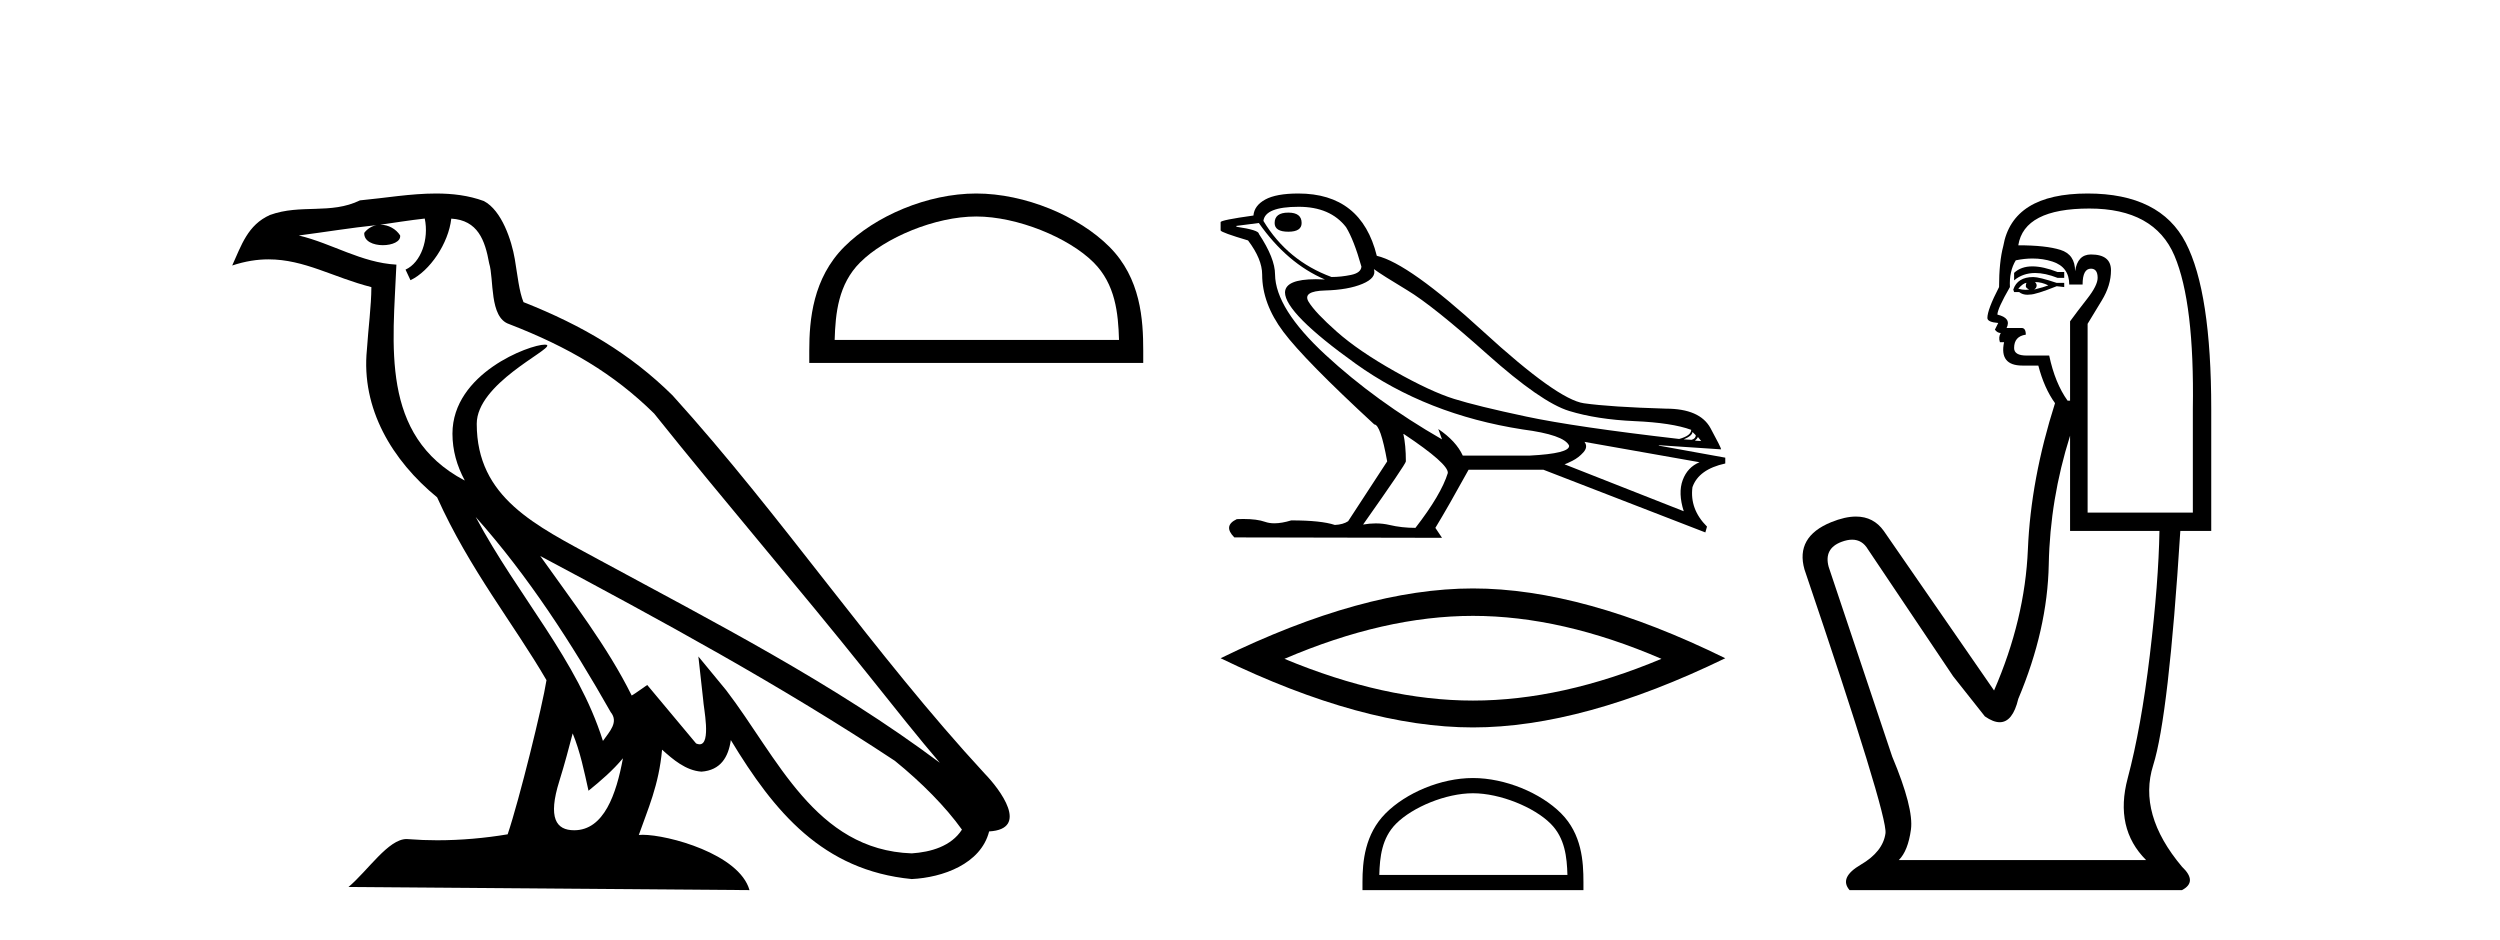
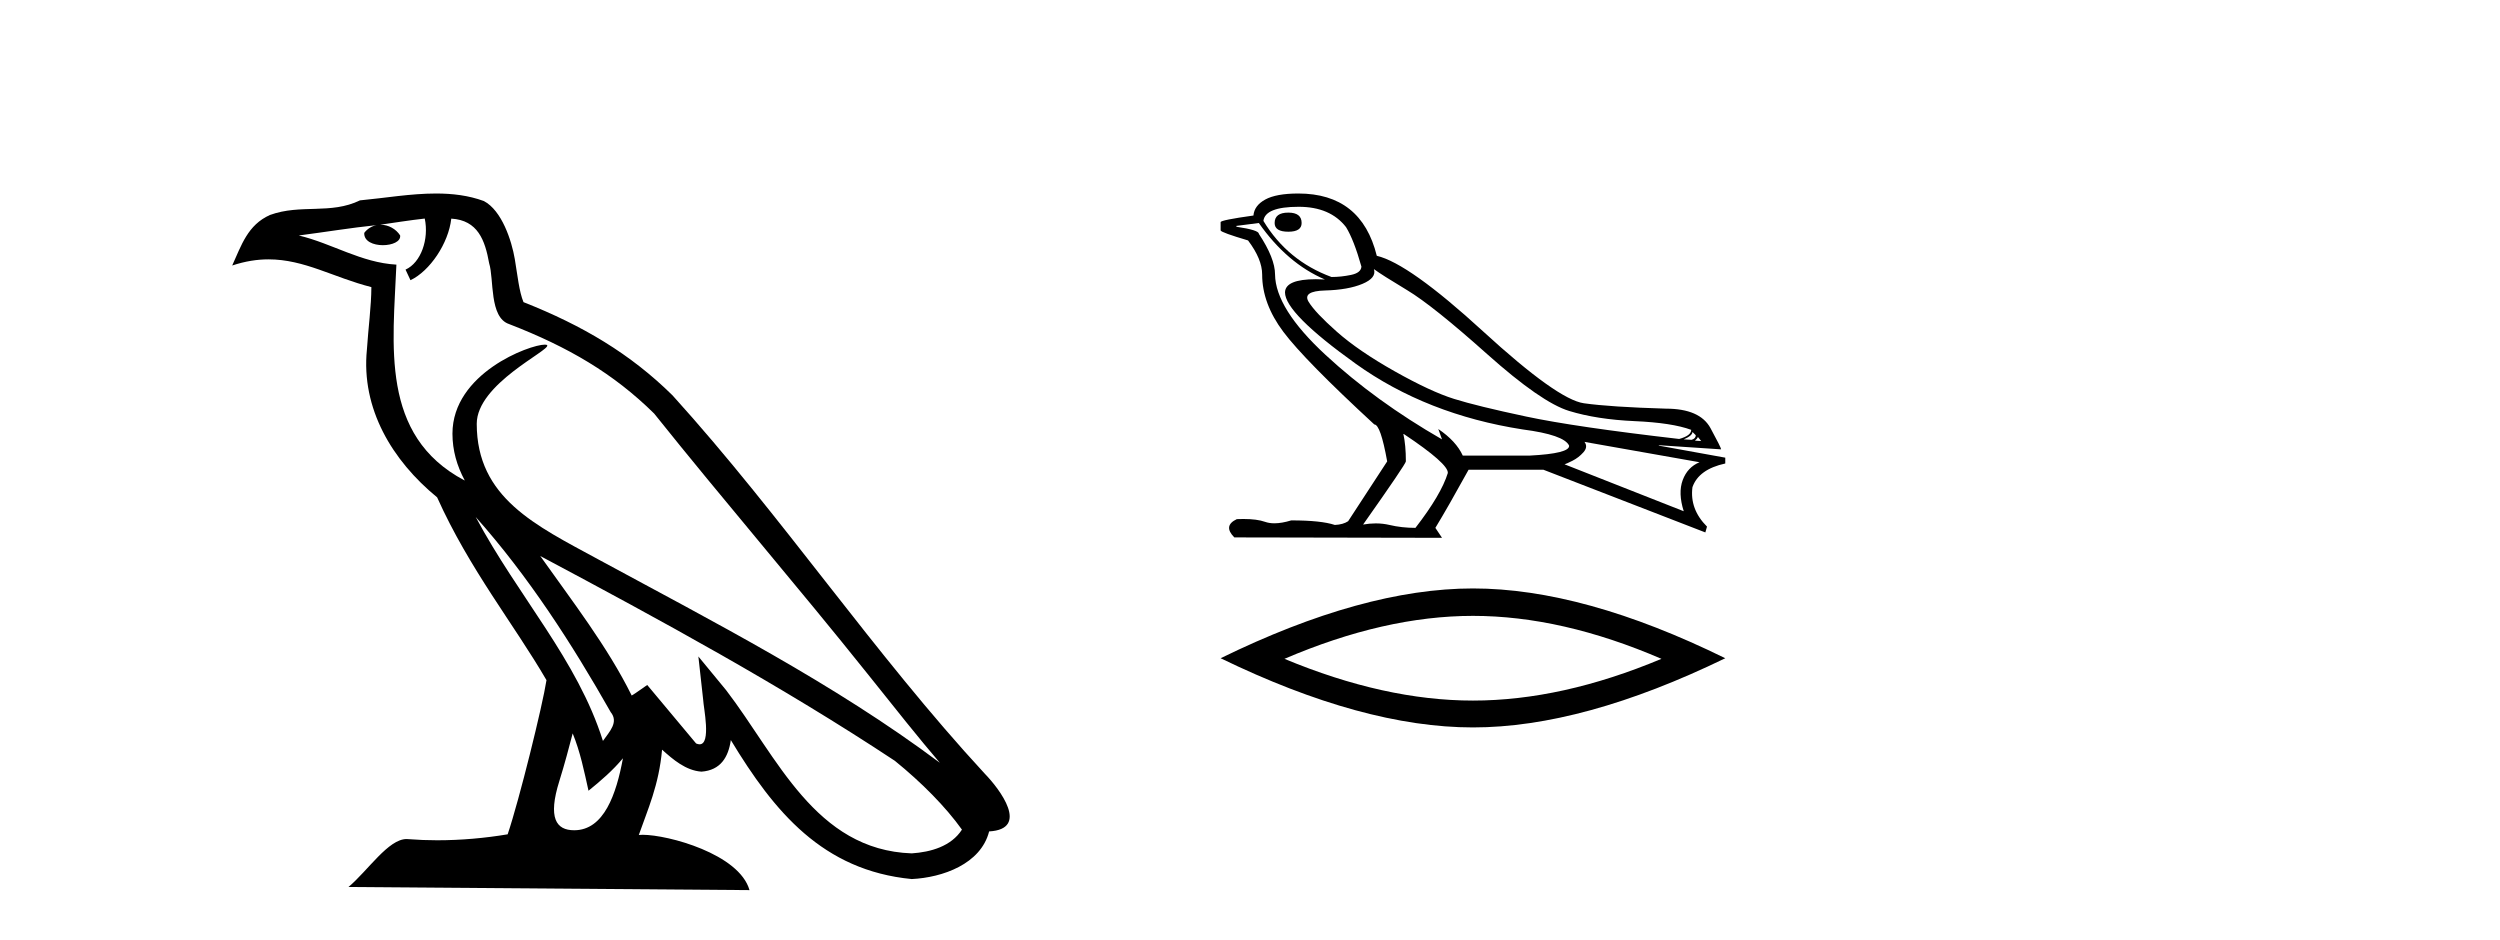
<svg xmlns="http://www.w3.org/2000/svg" width="109.0" height="41.0">
  <path d="M 20.74 22.54 L 20.74 22.54 C 23.034 25.118 24.933 28.06 26.626 31.048 C 26.982 31.486 26.582 31.888 26.288 32.305 C 25.173 28.763 22.605 26.03 20.74 22.54 ZM 18.519 9.529 C 18.71 10.422 18.358 11.451 17.681 11.755 L 17.897 12.217 C 18.743 11.815 19.555 10.612 19.676 9.532 C 20.831 9.601 21.147 10.47 21.327 11.479 C 21.544 12.168 21.324 13.841 22.198 14.13 C 24.778 15.129 26.75 16.285 28.521 18.031 C 31.576 21.852 34.768 25.552 37.823 29.376 C 39.01 30.865 40.095 32.228 40.977 33.257 C 36.337 29.789 31.154 27.136 26.068 24.38 C 23.365 22.911 20.786 21.71 20.786 18.477 C 20.786 16.738 23.991 15.281 23.859 15.055 C 23.847 15.035 23.81 15.026 23.752 15.026 C 23.094 15.026 19.727 16.274 19.727 18.907 C 19.727 19.637 19.922 20.313 20.262 20.944 C 20.256 20.944 20.251 20.943 20.246 20.943 C 16.553 18.986 17.14 15.028 17.283 11.538 C 15.748 11.453 14.484 10.616 13.027 10.267 C 14.157 10.121 15.284 9.933 16.417 9.816 L 16.417 9.816 C 16.204 9.858 16.01 9.982 15.881 10.154 C 15.862 10.526 16.283 10.69 16.693 10.69 C 17.093 10.69 17.484 10.534 17.446 10.264 C 17.265 9.982 16.935 9.799 16.597 9.799 C 16.587 9.799 16.578 9.799 16.568 9.799 C 17.131 9.719 17.882 9.599 18.519 9.529 ZM 24.969 31.976 C 25.3 32.78 25.471 33.632 25.659 34.476 C 26.197 34.04 26.718 33.593 27.16 33.06 L 27.16 33.06 C 26.872 34.623 26.335 36.199 25.034 36.199 C 24.246 36.199 23.881 35.667 24.387 34.054 C 24.625 33.293 24.814 32.566 24.969 31.976 ZM 23.555 24.242 L 23.555 24.242 C 28.821 27.047 34.035 29.879 39.015 33.171 C 40.188 34.122 41.233 35.181 41.941 36.172 C 41.472 36.901 40.578 37.152 39.752 37.207 C 35.537 37.06 33.887 32.996 31.66 30.093 L 30.449 28.622 L 30.658 30.507 C 30.672 30.846 31.02 32.452 30.502 32.452 C 30.458 32.452 30.407 32.44 30.35 32.415 L 28.219 29.865 C 27.992 30.015 27.777 30.186 27.542 30.325 C 26.485 28.187 24.938 26.196 23.555 24.242 ZM 19.011 8.437 C 17.904 8.437 16.77 8.636 15.695 8.736 C 14.413 9.361 13.114 8.884 11.77 9.373 C 10.798 9.809 10.526 10.693 10.124 11.576 C 10.697 11.386 11.217 11.308 11.708 11.308 C 13.275 11.308 14.536 12.097 16.192 12.518 C 16.189 13.349 16.059 14.292 15.997 15.242 C 15.74 17.816 17.097 20.076 19.059 21.685 C 20.464 24.814 22.408 27.214 23.827 29.655 C 23.658 30.752 22.637 34.89 22.134 36.376 C 21.149 36.542 20.096 36.636 19.062 36.636 C 18.644 36.636 18.23 36.62 17.824 36.588 C 17.792 36.584 17.761 36.582 17.729 36.582 C 16.931 36.582 16.054 37.945 15.194 38.673 L 32.678 38.809 C 32.232 37.233 29.125 36.397 28.021 36.397 C 27.958 36.397 27.901 36.399 27.852 36.405 C 28.241 35.29 28.727 34.243 28.866 32.686 C 29.354 33.123 29.901 33.595 30.584 33.644 C 31.419 33.582 31.758 33.011 31.864 32.267 C 33.756 35.396 35.871 37.951 39.752 38.327 C 41.093 38.261 42.764 37.675 43.126 36.25 C 44.905 36.149 43.6 34.416 42.94 33.737 C 38.1 28.498 34.104 22.517 29.322 17.238 C 27.48 15.421 25.4 14.192 22.824 13.173 C 22.632 12.702 22.569 12.032 22.445 11.295 C 22.309 10.491 21.879 9.174 21.095 8.765 C 20.427 8.519 19.724 8.437 19.011 8.437 Z" style="fill:#000000;stroke:none" />
-   <path d="M 42.564 9.439 C 44.355 9.439 46.597 10.359 47.682 11.444 C 48.631 12.393 48.755 13.651 48.789 14.82 L 36.391 14.82 C 36.426 13.651 36.55 12.393 37.499 11.444 C 38.584 10.359 40.773 9.439 42.564 9.439 ZM 42.564 8.437 C 40.439 8.437 38.153 9.418 36.813 10.758 C 35.439 12.132 35.284 13.941 35.284 15.295 L 35.284 15.823 L 49.845 15.823 L 49.845 15.295 C 49.845 13.941 49.742 12.132 48.367 10.758 C 47.028 9.418 44.689 8.437 42.564 8.437 Z" style="fill:#000000;stroke:none" />
  <path d="M 56.171 9.27 Q 55.574 9.27 55.574 9.723 Q 55.574 10.103 56.171 10.103 Q 56.751 10.103 56.751 9.723 Q 56.751 9.27 56.171 9.27 ZM 56.624 9.016 Q 58 9.016 58.688 9.904 Q 59.032 10.465 59.358 11.624 Q 59.34 11.896 58.906 11.986 Q 58.471 12.077 58.054 12.077 Q 56.135 11.371 55.085 9.632 Q 55.157 9.016 56.624 9.016 ZM 59.902 11.733 Q 60.246 11.986 61.359 12.656 Q 62.473 13.326 64.836 15.436 Q 67.2 17.546 68.413 17.917 Q 69.626 18.288 71.265 18.361 Q 72.904 18.433 73.737 18.741 Q 73.737 18.994 73.212 19.139 Q 68.666 18.614 66.539 18.161 Q 64.411 17.709 63.397 17.392 Q 62.383 17.075 60.807 16.188 Q 59.232 15.3 58.29 14.467 Q 57.348 13.634 57.058 13.163 Q 56.769 12.692 57.774 12.665 Q 58.779 12.638 59.404 12.376 Q 60.028 12.113 59.902 11.733 ZM 73.791 18.832 L 73.936 18.976 Q 73.936 19.121 73.755 19.176 L 73.411 19.157 Q 73.791 18.994 73.791 18.832 ZM 74.027 19.049 L 74.172 19.23 L 73.9 19.212 Q 74.009 19.121 74.027 19.049 ZM 54.885 9.723 Q 56.117 11.479 57.765 12.185 Q 57.555 12.174 57.37 12.174 Q 56.042 12.174 56.026 12.747 Q 56.026 13.652 59.114 15.862 Q 62.201 18.071 66.385 18.723 Q 68.196 18.958 68.413 19.429 Q 68.449 19.773 66.693 19.864 L 63.777 19.864 Q 63.487 19.23 62.709 18.705 L 62.709 18.705 L 62.872 19.157 Q 59.974 17.491 57.792 15.472 Q 55.61 13.453 55.592 11.968 Q 55.592 11.262 54.885 10.193 Q 54.885 10.03 53.907 9.886 L 53.907 9.849 L 54.885 9.723 ZM 69.083 19.266 L 74.099 20.153 Q 73.574 20.371 73.366 20.932 Q 73.158 21.494 73.411 22.29 L 68.214 20.244 Q 68.286 20.226 68.558 20.09 Q 68.829 19.954 69.038 19.719 Q 69.246 19.483 69.083 19.266 ZM 61.205 18.922 Q 63.161 20.226 63.125 20.624 Q 62.835 21.566 61.713 23.015 Q 61.115 23.015 60.581 22.888 Q 60.293 22.82 59.982 22.82 Q 59.715 22.82 59.431 22.87 Q 61.296 20.226 61.296 20.117 Q 61.296 19.411 61.187 18.922 ZM 56.606 8.437 Q 55.646 8.437 55.166 8.699 Q 54.686 8.962 54.65 9.397 Q 53.219 9.596 53.219 9.686 L 53.219 10.049 Q 53.256 10.139 54.415 10.483 Q 55.03 11.298 55.03 11.968 Q 55.03 13.236 55.954 14.467 Q 56.877 15.699 59.92 18.506 Q 60.191 18.506 60.481 20.117 L 58.779 22.725 Q 58.562 22.87 58.199 22.888 Q 57.602 22.689 56.298 22.689 Q 55.884 22.816 55.564 22.816 Q 55.337 22.816 55.157 22.752 Q 54.805 22.628 54.216 22.628 Q 54.077 22.628 53.926 22.634 Q 53.31 22.924 53.817 23.431 L 62.872 23.449 L 62.582 23.015 Q 63.143 22.091 64.031 20.479 L 67.29 20.479 L 74.353 23.214 L 74.425 22.96 Q 73.665 22.2 73.791 21.24 Q 74.063 20.461 75.222 20.208 L 75.222 19.954 L 72.325 19.429 L 72.325 19.411 L 75.041 19.592 Q 75.041 19.52 74.579 18.669 Q 74.117 17.817 72.632 17.817 Q 70.206 17.745 69.056 17.582 Q 67.906 17.419 64.664 14.449 Q 61.423 11.479 60.028 11.153 Q 59.358 8.437 56.606 8.437 Z" style="fill:#000000;stroke:none" />
  <path d="M 64.221 26.852 Q 68.096 26.852 72.439 28.725 Q 68.096 30.545 64.221 30.545 Q 60.371 30.545 56.002 28.725 Q 60.371 26.852 64.221 26.852 ZM 64.221 25.656 Q 59.435 25.656 53.219 28.699 Q 59.435 31.716 64.221 31.716 Q 69.006 31.716 75.222 28.699 Q 69.032 25.656 64.221 25.656 Z" style="fill:#000000;stroke:none" />
-   <path d="M 64.221 34.586 C 65.406 34.586 66.889 35.194 67.607 35.912 C 68.235 36.54 68.317 37.373 68.34 38.146 L 60.137 38.146 C 60.16 37.373 60.242 36.54 60.87 35.912 C 61.587 35.194 63.036 34.586 64.221 34.586 ZM 64.221 33.922 C 62.815 33.922 61.302 34.572 60.416 35.458 C 59.507 36.368 59.404 37.565 59.404 38.46 L 59.404 38.809 L 69.038 38.809 L 69.038 38.46 C 69.038 37.565 68.97 36.368 68.06 35.458 C 67.174 34.572 65.626 33.922 64.221 33.922 Z" style="fill:#000000;stroke:none" />
-   <path d="M 88.613 11.614 Q 88.116 11.614 87.815 11.897 L 87.815 12.224 Q 88.197 11.903 88.734 11.903 Q 89.17 11.903 89.709 12.115 L 90 12.115 L 90 11.86 L 89.709 11.86 Q 89.076 11.614 88.613 11.614 ZM 88.725 12.297 Q 89.017 12.297 89.308 12.443 Q 89.126 12.516 88.689 12.625 Q 88.798 12.552 88.798 12.443 Q 88.798 12.37 88.725 12.297 ZM 88.361 12.334 Q 88.325 12.37 88.325 12.479 Q 88.325 12.552 88.471 12.625 Q 88.398 12.637 88.321 12.637 Q 88.167 12.637 87.997 12.588 Q 88.216 12.334 88.361 12.334 ZM 88.653 12.079 Q 87.961 12.079 87.779 12.625 L 87.815 12.734 L 88.034 12.734 Q 88.179 12.851 88.395 12.851 Q 88.449 12.851 88.507 12.843 Q 88.762 12.843 89.672 12.479 L 90 12.516 L 90 12.334 L 89.672 12.334 Q 88.908 12.079 88.653 12.079 ZM 88.62 11.271 Q 89.079 11.271 89.49 11.405 Q 90.219 11.642 90.219 12.406 L 90.801 12.406 Q 90.801 11.714 91.165 11.714 Q 91.457 11.714 91.457 12.115 Q 91.457 12.443 91.002 13.025 Q 90.546 13.608 90.255 14.009 L 90.255 17.468 L 90.146 17.468 Q 89.599 16.704 89.345 15.502 L 88.361 15.502 Q 87.815 15.502 87.815 15.174 Q 87.815 14.664 88.325 14.591 Q 88.325 14.3 88.143 14.3 L 87.487 14.3 Q 87.706 13.863 87.087 13.717 Q 87.087 13.462 87.633 12.516 Q 87.597 11.824 87.888 11.35 Q 88.268 11.271 88.62 11.271 ZM 91.093 9.092 Q 93.933 9.092 94.807 11.15 Q 95.681 13.208 95.608 17.833 L 95.608 22.348 L 91.02 22.348 L 91.02 14.118 Q 91.238 13.754 91.639 13.098 Q 92.039 12.443 92.039 11.787 Q 92.039 11.095 91.165 11.095 Q 90.583 11.095 90.474 11.824 Q 90.474 11.095 89.836 10.895 Q 89.199 10.695 87.997 10.695 Q 88.252 9.092 91.093 9.092 ZM 90.255 18.998 L 90.255 23.15 L 94.152 23.15 Q 94.115 25.371 93.733 28.558 Q 93.351 31.744 92.768 33.929 Q 92.185 36.114 93.569 37.498 L 82.789 37.498 Q 83.19 37.098 83.317 36.169 Q 83.445 35.24 82.498 32.982 L 79.73 24.716 Q 79.512 23.914 80.295 23.623 Q 80.545 23.53 80.753 23.53 Q 81.194 23.53 81.442 23.951 L 85.157 29.486 L 86.54 31.234 Q 86.905 31.489 87.188 31.489 Q 87.754 31.489 87.997 30.47 Q 89.272 27.447 89.326 24.606 Q 89.381 21.766 90.255 18.998 ZM 91.02 8.437 Q 87.742 8.437 87.342 10.731 Q 87.159 11.423 87.159 12.516 Q 86.65 13.499 86.65 13.863 Q 86.65 14.045 87.123 14.082 L 86.977 14.373 Q 87.087 14.519 87.232 14.519 Q 87.123 14.701 87.196 14.919 L 87.378 14.919 Q 87.159 15.939 88.179 15.939 L 88.871 15.939 Q 89.126 16.922 89.599 17.578 Q 88.543 20.892 88.416 23.951 Q 88.288 27.01 86.941 30.105 L 82.134 23.15 Q 81.686 22.522 80.92 22.522 Q 80.442 22.522 79.84 22.767 Q 78.274 23.405 78.674 24.825 Q 82.316 35.568 82.207 36.333 Q 82.097 37.134 81.132 37.699 Q 80.167 38.263 80.641 38.809 L 95.135 38.809 Q 95.827 38.445 95.135 37.79 Q 93.205 35.495 93.879 33.365 Q 94.552 31.234 95.062 23.15 L 96.41 23.15 L 96.41 17.833 Q 96.41 12.734 95.299 10.585 Q 94.188 8.437 91.02 8.437 Z" style="fill:#000000;stroke:none" />
</svg>